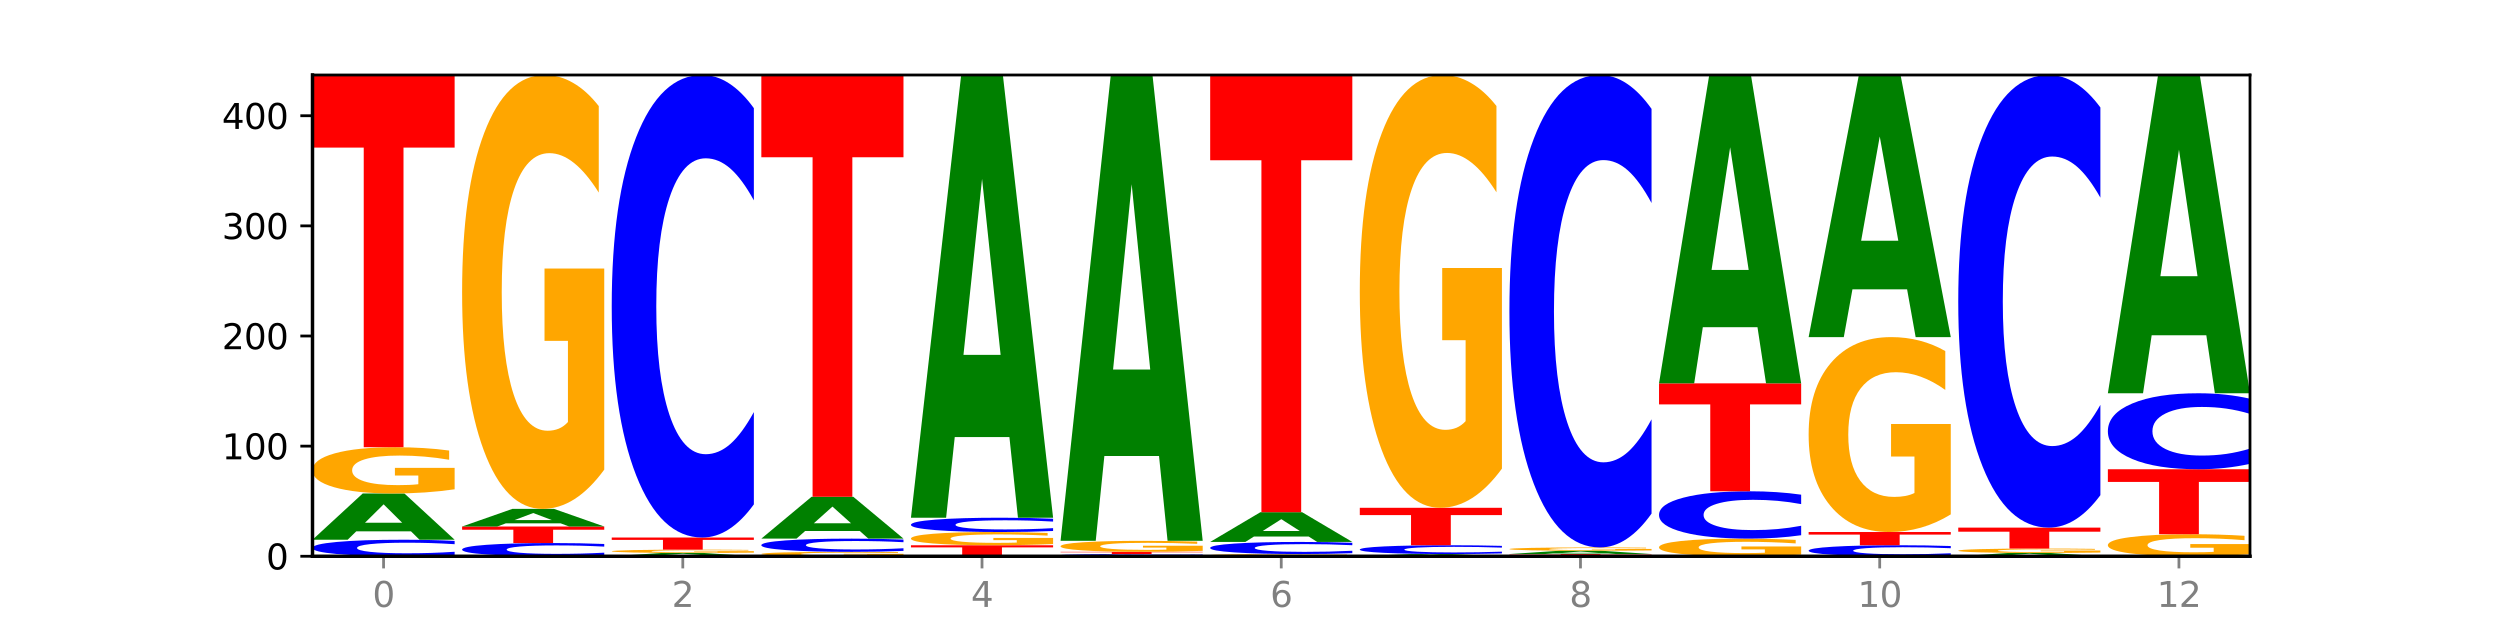
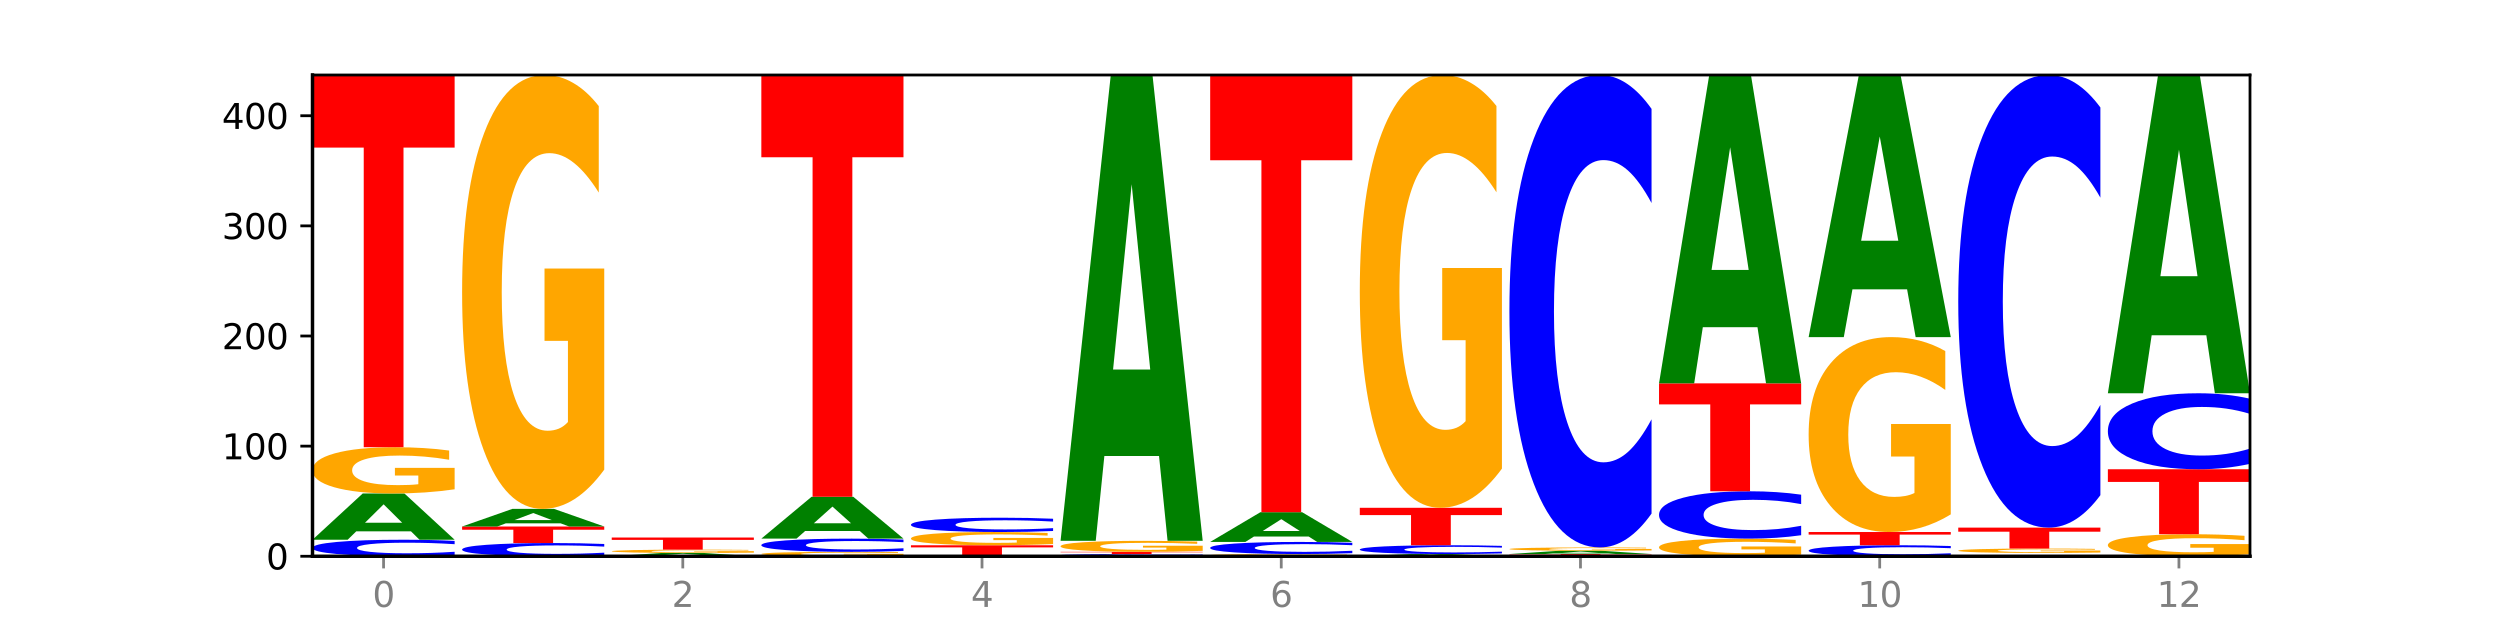
<svg xmlns="http://www.w3.org/2000/svg" xmlns:xlink="http://www.w3.org/1999/xlink" width="720pt" height="180pt" viewBox="0 0 720 180" version="1.1">
  <defs>
    <style type="text/css">*{stroke-linejoin: round; stroke-linecap: butt}</style>
  </defs>
  <g id="figure_1">
    <g id="patch_1">
      <path d="M 0 180  L 720 180  L 720 0  L 0 0  z " style="fill: #ffffff" />
    </g>
    <g id="axes_1">
      <g id="patch_2">
-         <path d="M 90 160.2  L 648 160.2  L 648 21.6  L 90 21.6  z " style="fill: #ffffff" />
-       </g>
+         </g>
      <g id="line2d_1">
        <path d="M 90 160.2  L 648 160.2  " clip-path="url(#pa50da1f347)" style="fill: none; stroke: #000000; stroke-width: 0.5; stroke-linecap: square" />
      </g>
      <g id="patch_3">
        <path d="M 130.934 159.859  Q 127.51 160.028 123.808 160.114  Q 120.105 160.2 116.073 160.2  Q 104.047 160.2 97.024 159.559  Q 90 158.919 90 157.823  Q 90 156.723 97.024 156.083  Q 104.047 155.443 116.073 155.443  Q 120.105 155.443 123.808 155.529  Q 127.51 155.615 130.934 155.784  L 130.934 156.732  Q 127.479 156.508 124.127 156.404  Q 120.776 156.3 117.073 156.3  Q 110.431 156.3 106.625 156.705  Q 102.83 157.11 102.83 157.823  Q 102.83 158.532 106.625 158.938  Q 110.431 159.343 117.073 159.343  Q 120.776 159.343 124.127 159.239  Q 127.479 159.134 130.934 158.91  L 130.934 159.859  z " clip-path="url(#pa50da1f347)" style="fill: #0000ff" />
      </g>
      <g id="patch_4">
        <path d="M 118.355 153.016  L 102.613 153.016  L 100.127 155.443  L 90 155.443  L 104.462 142.122  L 116.472 142.122  L 130.934 155.443  L 120.816 155.443  L 118.355 153.016  z M 105.123 150.544  L 115.819 150.544  L 110.48 145.245  L 105.123 150.544  z " clip-path="url(#pa50da1f347)" style="fill: #008000" />
      </g>
      <g id="patch_5">
        <path d="M 130.934 140.917  Q 126.806 141.519 122.366 141.822  Q 117.926 142.122 113.192 142.122  Q 102.495 142.122 96.247 140.328  Q 90 138.534 90 135.465  Q 90 132.362 96.358 130.581  Q 102.724 128.801 113.797 128.801  Q 118.063 128.801 121.971 129.043  Q 125.889 129.282 129.356 129.756  L 129.356 132.411  Q 125.779 131.803 122.237 131.503  Q 118.696 131.2 115.137 131.2  Q 108.55 131.2 104.981 132.307  Q 101.412 133.41 101.412 135.465  Q 101.412 137.502 104.853 138.613  Q 108.293 139.722 114.623 139.722  Q 116.348 139.722 117.825 139.659  Q 119.302 139.593 120.476 139.455  L 120.476 136.962  L 113.733 136.962  L 113.733 134.742  L 130.934 134.742  L 130.934 140.917  z " clip-path="url(#pa50da1f347)" style="fill: #ffa600" />
      </g>
      <g id="patch_6">
        <path d="M 90 21.6  L 130.934 21.6  L 130.934 42.507  L 116.208 42.507  L 116.208 128.801  L 104.755 128.801  L 104.755 42.507  L 90 42.507  L 90 21.6  z " clip-path="url(#pa50da1f347)" style="fill: #ff0000" />
      </g>
      <g id="patch_7">
        <path d="M 174.023 159.927  Q 170.599 160.062 166.897 160.131  Q 163.194 160.2 159.161 160.2  Q 147.136 160.2 140.112 159.687  Q 133.089 159.175 133.089 158.298  Q 133.089 157.418 140.112 156.907  Q 147.136 156.394 159.161 156.394  Q 163.194 156.394 166.897 156.463  Q 170.599 156.532 174.023 156.667  L 174.023 157.426  Q 170.568 157.246 167.216 157.163  Q 163.864 157.08 160.162 157.08  Q 153.52 157.08 149.714 157.404  Q 145.919 157.728 145.919 158.298  Q 145.919 158.866 149.714 159.191  Q 153.52 159.514 160.162 159.514  Q 163.864 159.514 167.216 159.431  Q 170.568 159.347 174.023 159.168  L 174.023 159.927  z " clip-path="url(#pa50da1f347)" style="fill: #0000ff" />
      </g>
      <g id="patch_8">
        <path d="M 133.089 151.637  L 174.023 151.637  L 174.023 152.564  L 159.296 152.564  L 159.296 156.394  L 147.844 156.394  L 147.844 152.564  L 133.089 152.564  L 133.089 151.637  z " clip-path="url(#pa50da1f347)" style="fill: #ff0000" />
      </g>
      <g id="patch_9">
        <path d="M 161.444 150.712  L 145.701 150.712  L 143.216 151.637  L 133.089 151.637  L 147.551 146.562  L 159.561 146.562  L 174.023 151.637  L 163.905 151.637  L 161.444 150.712  z M 148.212 149.77  L 158.908 149.77  L 153.569 147.752  L 148.212 149.77  z " clip-path="url(#pa50da1f347)" style="fill: #008000" />
      </g>
      <g id="patch_10">
        <path d="M 174.023 135.256  Q 169.895 140.909 165.455 143.748  Q 161.014 146.562 156.281 146.562  Q 145.584 146.562 139.336 129.732  Q 133.089 112.902 133.089 84.12  Q 133.089 55.002 139.446 38.301  Q 145.813 21.6 156.886 21.6  Q 161.152 21.6 165.06 23.872  Q 168.977 26.117 172.445 30.557  L 172.445 55.467  Q 168.867 49.762 165.326 46.949  Q 161.785 44.109 158.226 44.109  Q 151.639 44.109 148.07 54.486  Q 144.501 64.837 144.501 84.12  Q 144.501 103.222 147.941 113.65  Q 151.382 124.053 157.712 124.053  Q 159.437 124.053 160.914 123.459  Q 162.391 122.84 163.565 121.549  L 163.565 98.162  L 156.822 98.162  L 156.822 77.331  L 174.023 77.331  L 174.023 135.256  z " clip-path="url(#pa50da1f347)" style="fill: #ffa600" />
      </g>
      <g id="patch_11">
        <path d="M 204.533 160.027  L 188.79 160.027  L 186.304 160.2  L 176.178 160.2  L 190.64 159.249  L 202.65 159.249  L 217.112 160.2  L 206.993 160.2  L 204.533 160.027  z M 191.301 159.85  L 201.997 159.85  L 196.657 159.472  L 191.301 159.85  z " clip-path="url(#pa50da1f347)" style="fill: #008000" />
      </g>
      <g id="patch_12">
        <path d="M 217.112 159.162  Q 212.984 159.205 208.543 159.227  Q 204.103 159.249 199.369 159.249  Q 188.673 159.249 182.425 159.12  Q 176.178 158.992 176.178 158.773  Q 176.178 158.551 182.535 158.424  Q 188.902 158.297 199.975 158.297  Q 204.241 158.297 208.149 158.314  Q 212.066 158.331 215.534 158.365  L 215.534 158.555  Q 211.956 158.511 208.415 158.49  Q 204.874 158.468 201.314 158.468  Q 194.727 158.468 191.159 158.547  Q 187.59 158.626 187.59 158.773  Q 187.59 158.919 191.03 158.998  Q 194.471 159.077 200.801 159.077  Q 202.525 159.077 204.002 159.073  Q 205.479 159.068 206.654 159.058  L 206.654 158.88  L 199.911 158.88  L 199.911 158.721  L 217.112 158.721  L 217.112 159.162  z " clip-path="url(#pa50da1f347)" style="fill: #ffa600" />
      </g>
      <g id="patch_13">
        <path d="M 176.178 154.808  L 217.112 154.808  L 217.112 155.489  L 202.385 155.489  L 202.385 158.297  L 190.933 158.297  L 190.933 155.489  L 176.178 155.489  L 176.178 154.808  z " clip-path="url(#pa50da1f347)" style="fill: #ff0000" />
      </g>
      <g id="patch_14">
-         <path d="M 217.112 145.26  Q 213.688 149.993 209.985 152.387  Q 206.283 154.808 202.25 154.808  Q 190.225 154.808 183.201 136.867  Q 176.178 118.926 176.178 88.245  Q 176.178 57.454 183.201 39.541  Q 190.225 21.6 202.25 21.6  Q 206.283 21.6 209.985 24.021  Q 213.688 26.415 217.112 31.148  L 217.112 57.702  Q 213.657 51.428 210.305 48.511  Q 206.953 45.595 203.251 45.595  Q 196.609 45.595 192.803 56.959  Q 189.008 68.296 189.008 88.245  Q 189.008 108.112 192.803 119.477  Q 196.609 130.814 203.251 130.814  Q 206.953 130.814 210.305 127.897  Q 213.657 124.953 217.112 118.679  L 217.112 145.26  z " clip-path="url(#pa50da1f347)" style="fill: #0000ff" />
-       </g>
+         </g>
      <g id="patch_15">
        <path d="M 260.201 160.085  Q 256.072 160.143 251.632 160.171  Q 247.192 160.2 242.458 160.2  Q 231.761 160.2 225.514 160.029  Q 219.266 159.858 219.266 159.566  Q 219.266 159.27 225.624 159.101  Q 231.991 158.931 243.064 158.931  Q 247.33 158.931 251.238 158.954  Q 255.155 158.977 258.623 159.022  L 258.623 159.275  Q 255.045 159.217 251.504 159.189  Q 247.963 159.16 244.403 159.16  Q 237.816 159.16 234.248 159.265  Q 230.679 159.37 230.679 159.566  Q 230.679 159.76 234.119 159.866  Q 237.559 159.971 243.889 159.971  Q 245.614 159.971 247.091 159.965  Q 248.568 159.959 249.742 159.946  L 249.742 159.709  L 243 159.709  L 243 159.497  L 260.201 159.497  L 260.201 160.085  z " clip-path="url(#pa50da1f347)" style="fill: #ffa600" />
      </g>
      <g id="patch_16">
        <path d="M 260.201 158.659  Q 256.777 158.794 253.074 158.862  Q 249.372 158.931 245.339 158.931  Q 233.313 158.931 226.29 158.419  Q 219.266 157.906 219.266 157.03  Q 219.266 156.15 226.29 155.638  Q 233.313 155.125 245.339 155.125  Q 249.372 155.125 253.074 155.195  Q 256.777 155.263 260.201 155.398  L 260.201 156.157  Q 256.746 155.978 253.394 155.894  Q 250.042 155.811 246.339 155.811  Q 239.697 155.811 235.892 156.136  Q 232.096 156.46 232.096 157.03  Q 232.096 157.597 235.892 157.922  Q 239.697 158.246 246.339 158.246  Q 250.042 158.246 253.394 158.162  Q 256.746 158.078 260.201 157.899  L 260.201 158.659  z " clip-path="url(#pa50da1f347)" style="fill: #0000ff" />
      </g>
      <g id="patch_17">
        <path d="M 247.622 152.93  L 231.879 152.93  L 229.393 155.125  L 219.266 155.125  L 233.729 143.073  L 245.739 143.073  L 260.201 155.125  L 250.082 155.125  L 247.622 152.93  z M 234.39 150.693  L 245.086 150.693  L 239.746 145.899  L 234.39 150.693  z " clip-path="url(#pa50da1f347)" style="fill: #008000" />
      </g>
      <g id="patch_18">
        <path d="M 219.266 21.6  L 260.201 21.6  L 260.201 45.291  L 245.474 45.291  L 245.474 143.073  L 234.022 143.073  L 234.022 45.291  L 219.266 45.291  L 219.266 21.6  z " clip-path="url(#pa50da1f347)" style="fill: #ff0000" />
      </g>
      <g id="patch_19">
        <path d="M 262.355 157.028  L 303.29 157.028  L 303.29 157.647  L 288.563 157.647  L 288.563 160.2  L 277.111 160.2  L 277.111 157.647  L 262.355 157.647  L 262.355 157.028  z " clip-path="url(#pa50da1f347)" style="fill: #ff0000" />
      </g>
      <g id="patch_20">
        <path d="M 303.29 156.684  Q 299.161 156.856 294.721 156.943  Q 290.281 157.028 285.547 157.028  Q 274.85 157.028 268.603 156.516  Q 262.355 156.003 262.355 155.127  Q 262.355 154.24 268.713 153.731  Q 275.08 153.222 286.153 153.222  Q 290.418 153.222 294.327 153.292  Q 298.244 153.36 301.712 153.495  L 301.712 154.254  Q 298.134 154.08 294.593 153.994  Q 291.051 153.908 287.492 153.908  Q 280.905 153.908 277.336 154.224  Q 273.768 154.539 273.768 155.127  Q 273.768 155.708 277.208 156.026  Q 280.648 156.343 286.978 156.343  Q 288.703 156.343 290.18 156.325  Q 291.657 156.306 292.831 156.267  L 292.831 155.554  L 286.088 155.554  L 286.088 154.92  L 303.29 154.92  L 303.29 156.684  z " clip-path="url(#pa50da1f347)" style="fill: #ffa600" />
      </g>
      <g id="patch_21">
        <path d="M 303.29 152.927  Q 299.865 153.073 296.163 153.147  Q 292.46 153.222 288.428 153.222  Q 276.402 153.222 269.379 152.667  Q 262.355 152.112 262.355 151.162  Q 262.355 150.209 269.379 149.655  Q 276.402 149.099 288.428 149.099  Q 292.46 149.099 296.163 149.174  Q 299.865 149.248 303.29 149.395  L 303.29 150.217  Q 299.835 150.023 296.483 149.932  Q 293.131 149.842 289.428 149.842  Q 282.786 149.842 278.981 150.194  Q 275.185 150.545 275.185 151.162  Q 275.185 151.777 278.981 152.129  Q 282.786 152.48 289.428 152.48  Q 293.131 152.48 296.483 152.389  Q 299.835 152.298 303.29 152.104  L 303.29 152.927  z " clip-path="url(#pa50da1f347)" style="fill: #0000ff" />
      </g>
      <g id="patch_22">
-         <path d="M 290.71 125.873  L 274.968 125.873  L 272.482 149.099  L 262.355 149.099  L 276.817 21.6  L 288.827 21.6  L 303.29 149.099  L 293.171 149.099  L 290.71 125.873  z M 277.479 102.209  L 288.175 102.209  L 282.835 51.494  L 277.479 102.209  z " clip-path="url(#pa50da1f347)" style="fill: #008000" />
-       </g>
+         </g>
      <g id="patch_23">
        <path d="M 346.378 160.155  Q 342.954 160.177 339.252 160.188  Q 335.549 160.2 331.517 160.2  Q 319.491 160.2 312.468 160.115  Q 305.444 160.029 305.444 159.883  Q 305.444 159.736 312.468 159.651  Q 319.491 159.566 331.517 159.566  Q 335.549 159.566 339.252 159.577  Q 342.954 159.589 346.378 159.611  L 346.378 159.738  Q 342.923 159.708 339.571 159.694  Q 336.22 159.68 332.517 159.68  Q 325.875 159.68 322.069 159.734  Q 318.274 159.788 318.274 159.883  Q 318.274 159.978 322.069 160.032  Q 325.875 160.086 332.517 160.086  Q 336.22 160.086 339.571 160.072  Q 342.923 160.058 346.378 160.028  L 346.378 160.155  z " clip-path="url(#pa50da1f347)" style="fill: #0000ff" />
      </g>
      <g id="patch_24">
        <path d="M 305.444 158.931  L 346.378 158.931  L 346.378 159.055  L 331.652 159.055  L 331.652 159.566  L 320.199 159.566  L 320.199 159.055  L 305.444 159.055  L 305.444 158.931  z " clip-path="url(#pa50da1f347)" style="fill: #ff0000" />
      </g>
      <g id="patch_25">
        <path d="M 346.378 158.644  Q 342.25 158.788 337.81 158.86  Q 333.37 158.931 328.636 158.931  Q 317.939 158.931 311.692 158.504  Q 305.444 158.077 305.444 157.347  Q 305.444 156.608 311.802 156.184  Q 318.168 155.76 329.241 155.76  Q 333.507 155.76 337.415 155.817  Q 341.333 155.874 344.8 155.987  L 344.8 156.619  Q 341.223 156.475 337.681 156.403  Q 334.14 156.331 330.581 156.331  Q 323.994 156.331 320.425 156.594  Q 316.856 156.857 316.856 157.347  Q 316.856 157.831 320.297 158.096  Q 323.737 158.36 330.067 158.36  Q 331.792 158.36 333.269 158.345  Q 334.746 158.329 335.92 158.297  L 335.92 157.703  L 329.177 157.703  L 329.177 157.174  L 346.378 157.174  L 346.378 158.644  z " clip-path="url(#pa50da1f347)" style="fill: #ffa600" />
      </g>
      <g id="patch_26">
        <path d="M 333.799 131.32  L 318.057 131.32  L 315.571 155.76  L 305.444 155.76  L 319.906 21.6  L 331.916 21.6  L 346.378 155.76  L 336.26 155.76  L 333.799 131.32  z M 320.567 106.42  L 331.263 106.42  L 325.924 53.055  L 320.567 106.42  z " clip-path="url(#pa50da1f347)" style="fill: #008000" />
      </g>
      <g id="patch_27">
        <path d="M 389.467 160.143  Q 385.339 160.171 380.899 160.186  Q 376.458 160.2 371.725 160.2  Q 361.028 160.2 354.78 160.115  Q 348.533 160.029 348.533 159.883  Q 348.533 159.735 354.89 159.65  Q 361.257 159.566 372.33 159.566  Q 376.596 159.566 380.504 159.577  Q 384.421 159.589 387.889 159.611  L 387.889 159.738  Q 384.311 159.709 380.77 159.694  Q 377.229 159.68 373.67 159.68  Q 367.083 159.68 363.514 159.733  Q 359.945 159.785 359.945 159.883  Q 359.945 159.98 363.386 160.033  Q 366.826 160.086 373.156 160.086  Q 374.881 160.086 376.358 160.083  Q 377.835 160.08 379.009 160.073  L 379.009 159.954  L 372.266 159.954  L 372.266 159.849  L 389.467 159.849  L 389.467 160.143  z " clip-path="url(#pa50da1f347)" style="fill: #ffa600" />
      </g>
      <g id="patch_28">
        <path d="M 389.467 159.316  Q 386.043 159.44 382.341 159.502  Q 378.638 159.566 374.605 159.566  Q 362.58 159.566 355.556 159.096  Q 348.533 158.626 348.533 157.822  Q 348.533 157.016 355.556 156.547  Q 362.58 156.077 374.605 156.077  Q 378.638 156.077 382.341 156.14  Q 386.043 156.203 389.467 156.327  L 389.467 157.022  Q 386.012 156.858 382.66 156.782  Q 379.308 156.705 375.606 156.705  Q 368.964 156.705 365.158 157.003  Q 361.363 157.3 361.363 157.822  Q 361.363 158.343 365.158 158.64  Q 368.964 158.937 375.606 158.937  Q 379.308 158.937 382.66 158.861  Q 386.012 158.784 389.467 158.619  L 389.467 159.316  z " clip-path="url(#pa50da1f347)" style="fill: #0000ff" />
      </g>
      <g id="patch_29">
        <path d="M 376.888 154.517  L 361.145 154.517  L 358.66 156.077  L 348.533 156.077  L 362.995 147.514  L 375.005 147.514  L 389.467 156.077  L 379.349 156.077  L 376.888 154.517  z M 363.656 152.928  L 374.352 152.928  L 369.013 149.521  L 363.656 152.928  z " clip-path="url(#pa50da1f347)" style="fill: #008000" />
      </g>
      <g id="patch_30">
        <path d="M 348.533 21.6  L 389.467 21.6  L 389.467 46.157  L 374.74 46.157  L 374.74 147.514  L 363.288 147.514  L 363.288 46.157  L 348.533 46.157  L 348.533 21.6  z " clip-path="url(#pa50da1f347)" style="fill: #ff0000" />
      </g>
      <g id="patch_31">
        <path d="M 419.977 160.084  L 404.234 160.084  L 401.749 160.2  L 391.622 160.2  L 406.084 159.566  L 418.094 159.566  L 432.556 160.2  L 422.437 160.2  L 419.977 160.084  z M 406.745 159.967  L 417.441 159.967  L 412.101 159.714  L 406.745 159.967  z " clip-path="url(#pa50da1f347)" style="fill: #008000" />
      </g>
      <g id="patch_32">
        <path d="M 432.556 159.384  Q 429.132 159.474 425.429 159.52  Q 421.727 159.566 417.694 159.566  Q 405.669 159.566 398.645 159.224  Q 391.622 158.882 391.622 158.298  Q 391.622 157.711 398.645 157.37  Q 405.669 157.028 417.694 157.028  Q 421.727 157.028 425.429 157.074  Q 429.132 157.12 432.556 157.21  L 432.556 157.716  Q 429.101 157.597 425.749 157.541  Q 422.397 157.485 418.695 157.485  Q 412.053 157.485 408.247 157.702  Q 404.452 157.918 404.452 158.298  Q 404.452 158.676 408.247 158.893  Q 412.053 159.109 418.695 159.109  Q 422.397 159.109 425.749 159.053  Q 429.101 158.997 432.556 158.877  L 432.556 159.384  z " clip-path="url(#pa50da1f347)" style="fill: #0000ff" />
      </g>
      <g id="patch_33">
        <path d="M 391.622 146.245  L 432.556 146.245  L 432.556 148.348  L 417.829 148.348  L 417.829 157.028  L 406.377 157.028  L 406.377 148.348  L 391.622 148.348  L 391.622 146.245  z " clip-path="url(#pa50da1f347)" style="fill: #ff0000" />
      </g>
      <g id="patch_34">
        <path d="M 432.556 134.967  Q 428.428 140.606 423.987 143.438  Q 419.547 146.245 414.813 146.245  Q 404.117 146.245 397.869 129.457  Q 391.622 112.67 391.622 83.961  Q 391.622 54.918 397.979 38.259  Q 404.346 21.6 415.419 21.6  Q 419.685 21.6 423.593 23.866  Q 427.51 26.106 430.978 30.534  L 430.978 55.381  Q 427.4 49.691 423.859 46.884  Q 420.318 44.052 416.758 44.052  Q 410.171 44.052 406.603 54.403  Q 403.034 64.727 403.034 83.961  Q 403.034 103.014 406.474 113.416  Q 409.915 123.793 416.245 123.793  Q 417.969 123.793 419.446 123.201  Q 420.923 122.583 422.098 121.295  L 422.098 97.968  L 415.355 97.968  L 415.355 77.189  L 432.556 77.189  L 432.556 134.967  z " clip-path="url(#pa50da1f347)" style="fill: #ffa600" />
      </g>
      <g id="patch_35">
        <path d="M 434.71 159.566  L 475.645 159.566  L 475.645 159.689  L 460.918 159.689  L 460.918 160.2  L 449.466 160.2  L 449.466 159.689  L 434.71 159.689  L 434.71 159.566  z " clip-path="url(#pa50da1f347)" style="fill: #ff0000" />
      </g>
      <g id="patch_36">
        <path d="M 463.066 159.392  L 447.323 159.392  L 444.837 159.566  L 434.71 159.566  L 449.173 158.614  L 461.183 158.614  L 475.645 159.566  L 465.526 159.566  L 463.066 159.392  z M 449.834 159.216  L 460.53 159.216  L 455.19 158.837  L 449.834 159.216  z " clip-path="url(#pa50da1f347)" style="fill: #008000" />
      </g>
      <g id="patch_37">
        <path d="M 475.645 158.528  Q 471.516 158.571 467.076 158.593  Q 462.636 158.614 457.902 158.614  Q 447.205 158.614 440.958 158.486  Q 434.71 158.358 434.71 158.139  Q 434.71 157.917 441.068 157.79  Q 447.435 157.663 458.508 157.663  Q 462.774 157.663 466.682 157.68  Q 470.599 157.697 474.067 157.731  L 474.067 157.921  Q 470.489 157.877 466.948 157.856  Q 463.407 157.834 459.847 157.834  Q 453.26 157.834 449.692 157.913  Q 446.123 157.992 446.123 158.139  Q 446.123 158.284 449.563 158.364  Q 453.003 158.443 459.333 158.443  Q 461.058 158.443 462.535 158.438  Q 464.012 158.434 465.186 158.424  L 465.186 158.246  L 458.444 158.246  L 458.444 158.087  L 475.645 158.087  L 475.645 158.528  z " clip-path="url(#pa50da1f347)" style="fill: #ffa600" />
      </g>
      <g id="patch_38">
        <path d="M 475.645 147.91  Q 472.221 152.744 468.518 155.189  Q 464.816 157.663 460.783 157.663  Q 448.757 157.663 441.734 139.337  Q 434.71 121.012 434.71 89.674  Q 434.71 58.223 441.734 39.925  Q 448.757 21.6 460.783 21.6  Q 464.816 21.6 468.518 24.073  Q 472.221 26.519 475.645 31.353  L 475.645 58.475  Q 472.19 52.067 468.838 49.088  Q 465.486 46.109 461.783 46.109  Q 455.142 46.109 451.336 57.717  Q 447.54 69.296 447.54 89.674  Q 447.54 109.966 451.336 121.574  Q 455.142 133.154 461.783 133.154  Q 465.486 133.154 468.838 130.175  Q 472.19 127.167 475.645 120.759  L 475.645 147.91  z " clip-path="url(#pa50da1f347)" style="fill: #0000ff" />
      </g>
      <g id="patch_39">
        <path d="M 518.734 159.741  Q 514.605 159.97 510.165 160.086  Q 505.725 160.2 500.991 160.2  Q 490.294 160.2 484.047 159.517  Q 477.799 158.833 477.799 157.664  Q 477.799 156.482 484.157 155.804  Q 490.524 155.125 501.597 155.125  Q 505.862 155.125 509.771 155.218  Q 513.688 155.309 517.156 155.489  L 517.156 156.501  Q 513.578 156.269 510.037 156.155  Q 506.495 156.039 502.936 156.039  Q 496.349 156.039 492.78 156.461  Q 489.212 156.881 489.212 157.664  Q 489.212 158.44 492.652 158.863  Q 496.092 159.286 502.422 159.286  Q 504.147 159.286 505.624 159.262  Q 507.101 159.237 508.275 159.184  L 508.275 158.235  L 501.532 158.235  L 501.532 157.389  L 518.734 157.389  L 518.734 159.741  z " clip-path="url(#pa50da1f347)" style="fill: #ffa600" />
      </g>
      <g id="patch_40">
        <path d="M 518.734 154.148  Q 515.31 154.632 511.607 154.877  Q 507.904 155.125 503.872 155.125  Q 491.846 155.125 484.823 153.289  Q 477.799 151.452 477.799 148.311  Q 477.799 145.158 484.823 143.324  Q 491.846 141.487 503.872 141.487  Q 507.904 141.487 511.607 141.735  Q 515.31 141.98 518.734 142.465  L 518.734 145.184  Q 515.279 144.541 511.927 144.243  Q 508.575 143.944 504.872 143.944  Q 498.23 143.944 494.425 145.107  Q 490.629 146.268 490.629 148.311  Q 490.629 150.345 494.425 151.508  Q 498.23 152.669 504.872 152.669  Q 508.575 152.669 511.927 152.37  Q 515.279 152.069 518.734 151.426  L 518.734 154.148  z " clip-path="url(#pa50da1f347)" style="fill: #0000ff" />
      </g>
      <g id="patch_41">
        <path d="M 477.799 110.405  L 518.734 110.405  L 518.734 116.467  L 504.007 116.467  L 504.007 141.487  L 492.555 141.487  L 492.555 116.467  L 477.799 116.467  L 477.799 110.405  z " clip-path="url(#pa50da1f347)" style="fill: #ff0000" />
      </g>
      <g id="patch_42">
        <path d="M 506.154 94.228  L 490.412 94.228  L 487.926 110.405  L 477.799 110.405  L 492.261 21.6  L 504.271 21.6  L 518.734 110.405  L 508.615 110.405  L 506.154 94.228  z M 492.923 77.746  L 503.619 77.746  L 498.279 42.422  L 492.923 77.746  z " clip-path="url(#pa50da1f347)" style="fill: #008000" />
      </g>
      <g id="patch_43">
        <path d="M 561.822 159.973  Q 558.398 160.085 554.696 160.142  Q 550.993 160.2 546.961 160.2  Q 534.935 160.2 527.912 159.773  Q 520.888 159.346 520.888 158.615  Q 520.888 157.882 527.912 157.456  Q 534.935 157.028 546.961 157.028  Q 550.993 157.028 554.696 157.086  Q 558.398 157.143 561.822 157.256  L 561.822 157.888  Q 558.367 157.739 555.015 157.669  Q 551.664 157.6 547.961 157.6  Q 541.319 157.6 537.513 157.87  Q 533.718 158.14 533.718 158.615  Q 533.718 159.088 537.513 159.359  Q 541.319 159.629 547.961 159.629  Q 551.664 159.629 555.015 159.559  Q 558.367 159.489 561.822 159.34  L 561.822 159.973  z " clip-path="url(#pa50da1f347)" style="fill: #0000ff" />
      </g>
      <g id="patch_44">
        <path d="M 520.888 153.222  L 561.822 153.222  L 561.822 153.965  L 547.096 153.965  L 547.096 157.028  L 535.643 157.028  L 535.643 153.965  L 520.888 153.965  L 520.888 153.222  z " clip-path="url(#pa50da1f347)" style="fill: #ff0000" />
      </g>
      <g id="patch_45">
        <path d="M 561.822 148.143  Q 557.694 150.683 553.254 151.958  Q 548.814 153.222 544.08 153.222  Q 533.383 153.222 527.136 145.662  Q 520.888 138.101 520.888 125.171  Q 520.888 112.09 527.246 104.587  Q 533.612 97.085 544.685 97.085  Q 548.951 97.085 552.859 98.105  Q 556.777 99.114 560.244 101.109  L 560.244 112.299  Q 556.667 109.736 553.125 108.472  Q 549.584 107.197 546.025 107.197  Q 539.438 107.197 535.869 111.858  Q 532.3 116.508 532.3 125.171  Q 532.3 133.752 535.741 138.437  Q 539.181 143.11 545.511 143.11  Q 547.236 143.11 548.713 142.844  Q 550.19 142.565 551.364 141.986  L 551.364 131.479  L 544.621 131.479  L 544.621 122.121  L 561.822 122.121  L 561.822 148.143  z " clip-path="url(#pa50da1f347)" style="fill: #ffa600" />
      </g>
      <g id="patch_46">
        <path d="M 549.243 83.334  L 533.501 83.334  L 531.015 97.085  L 520.888 97.085  L 535.35 21.6  L 547.36 21.6  L 561.822 97.085  L 551.704 97.085  L 549.243 83.334  z M 536.011 69.324  L 546.707 69.324  L 541.368 39.298  L 536.011 69.324  z " clip-path="url(#pa50da1f347)" style="fill: #008000" />
      </g>
      <g id="patch_47">
-         <path d="M 592.332 160.027  L 576.589 160.027  L 574.104 160.2  L 563.977 160.2  L 578.439 159.249  L 590.449 159.249  L 604.911 160.2  L 594.793 160.2  L 592.332 160.027  z M 579.1 159.85  L 589.796 159.85  L 584.457 159.472  L 579.1 159.85  z " clip-path="url(#pa50da1f347)" style="fill: #008000" />
-       </g>
+         </g>
      <g id="patch_48">
        <path d="M 604.911 159.134  Q 600.783 159.191 596.343 159.22  Q 591.902 159.249 587.169 159.249  Q 576.472 159.249 570.224 159.078  Q 563.977 158.907 563.977 158.615  Q 563.977 158.319 570.334 158.149  Q 576.701 157.98 587.774 157.98  Q 592.04 157.98 595.948 158.003  Q 599.865 158.026 603.333 158.071  L 603.333 158.324  Q 599.755 158.266 596.214 158.237  Q 592.673 158.208 589.114 158.208  Q 582.527 158.208 578.958 158.314  Q 575.389 158.419 575.389 158.615  Q 575.389 158.809 578.83 158.914  Q 582.27 159.02 588.6 159.02  Q 590.325 159.02 591.802 159.014  Q 593.279 159.008 594.453 158.995  L 594.453 158.757  L 587.71 158.757  L 587.71 158.546  L 604.911 158.546  L 604.911 159.134  z " clip-path="url(#pa50da1f347)" style="fill: #ffa600" />
      </g>
      <g id="patch_49">
        <path d="M 563.977 151.954  L 604.911 151.954  L 604.911 153.129  L 590.184 153.129  L 590.184 157.98  L 578.732 157.98  L 578.732 153.129  L 563.977 153.129  L 563.977 151.954  z " clip-path="url(#pa50da1f347)" style="fill: #ff0000" />
      </g>
      <g id="patch_50">
        <path d="M 604.911 142.61  Q 601.487 147.242 597.785 149.584  Q 594.082 151.954 590.049 151.954  Q 578.024 151.954 571 134.397  Q 563.977 116.841 563.977 86.817  Q 563.977 56.686 571 39.156  Q 578.024 21.6 590.049 21.6  Q 594.082 21.6 597.785 23.97  Q 601.487 26.312 604.911 30.944  L 604.911 56.928  Q 601.456 50.789 598.104 47.935  Q 594.752 45.08 591.05 45.08  Q 584.408 45.08 580.602 56.201  Q 576.807 67.295 576.807 86.817  Q 576.807 106.259 580.602 117.379  Q 584.408 128.473 591.05 128.473  Q 594.752 128.473 598.104 125.619  Q 601.456 122.738 604.911 116.599  L 604.911 142.61  z " clip-path="url(#pa50da1f347)" style="fill: #0000ff" />
      </g>
      <g id="patch_51">
        <path d="M 648 159.626  Q 643.872 159.913 639.431 160.057  Q 634.991 160.2 630.257 160.2  Q 619.561 160.2 613.313 159.346  Q 607.066 158.491 607.066 157.03  Q 607.066 155.552 613.423 154.705  Q 619.79 153.857 630.863 153.857  Q 635.129 153.857 639.037 153.972  Q 642.954 154.086 646.422 154.311  L 646.422 155.576  Q 642.844 155.286 639.303 155.143  Q 635.762 154.999 632.202 154.999  Q 625.615 154.999 622.047 155.526  Q 618.478 156.052 618.478 157.03  Q 618.478 158 621.918 158.529  Q 625.359 159.057 631.689 159.057  Q 633.413 159.057 634.89 159.027  Q 636.367 158.996 637.542 158.93  L 637.542 157.743  L 630.799 157.743  L 630.799 156.686  L 648 156.686  L 648 159.626  z " clip-path="url(#pa50da1f347)" style="fill: #ffa600" />
      </g>
      <g id="patch_52">
        <path d="M 607.066 135.144  L 648 135.144  L 648 138.794  L 633.273 138.794  L 633.273 153.857  L 621.821 153.857  L 621.821 138.794  L 607.066 138.794  L 607.066 135.144  z " clip-path="url(#pa50da1f347)" style="fill: #ff0000" />
      </g>
      <g id="patch_53">
        <path d="M 648 133.576  Q 644.576 134.353 640.873 134.746  Q 637.171 135.144 633.138 135.144  Q 621.113 135.144 614.089 132.197  Q 607.066 129.249 607.066 124.209  Q 607.066 119.15 614.089 116.207  Q 621.113 113.26 633.138 113.26  Q 637.171 113.26 640.873 113.658  Q 644.576 114.051 648 114.829  L 648 119.191  Q 644.545 118.16 641.193 117.681  Q 637.841 117.202 634.139 117.202  Q 627.497 117.202 623.691 119.069  Q 619.896 120.931 619.896 124.209  Q 619.896 127.473 623.691 129.34  Q 627.497 131.202 634.139 131.202  Q 637.841 131.202 641.193 130.723  Q 644.545 130.239 648 129.209  L 648 133.576  z " clip-path="url(#pa50da1f347)" style="fill: #0000ff" />
      </g>
      <g id="patch_54">
        <path d="M 635.421 96.562  L 619.678 96.562  L 617.193 113.26  L 607.066 113.26  L 621.528 21.6  L 633.538 21.6  L 648 113.26  L 637.881 113.26  L 635.421 96.562  z M 622.189 79.55  L 632.885 79.55  L 627.545 43.091  L 622.189 79.55  z " clip-path="url(#pa50da1f347)" style="fill: #008000" />
      </g>
      <g id="matplotlib.axis_1">
        <g id="xtick_1">
          <g id="line2d_2">
            <defs>
              <path id="m2774a0c8e2" d="M 0 0  L 0 3.5  " style="stroke: #808080; stroke-width: 0.8" />
            </defs>
            <g>
              <use xlink:href="#m2774a0c8e2" x="110.467" y="160.2" style="fill: #808080; stroke: #808080; stroke-width: 0.8" />
            </g>
          </g>
          <g id="text_1">
            <g style="fill: #808080" transform="translate(107.286 174.798) scale(0.1 -0.1)">
              <defs>
                <path id="DejaVuSans-30" d="M 2034 4250  Q 1547 4250 1301 3770  Q 1056 3291 1056 2328  Q 1056 1369 1301 889  Q 1547 409 2034 409  Q 2525 409 2770 889  Q 3016 1369 3016 2328  Q 3016 3291 2770 3770  Q 2525 4250 2034 4250  z M 2034 4750  Q 2819 4750 3233 4129  Q 3647 3509 3647 2328  Q 3647 1150 3233 529  Q 2819 -91 2034 -91  Q 1250 -91 836 529  Q 422 1150 422 2328  Q 422 3509 836 4129  Q 1250 4750 2034 4750  z " transform="scale(0.016)" />
              </defs>
              <use xlink:href="#DejaVuSans-30" />
            </g>
          </g>
        </g>
        <g id="xtick_2">
          <g id="line2d_3">
            <g>
              <use xlink:href="#m2774a0c8e2" x="196.645" y="160.2" style="fill: #808080; stroke: #808080; stroke-width: 0.8" />
            </g>
          </g>
          <g id="text_2">
            <g style="fill: #808080" transform="translate(193.464 174.798) scale(0.1 -0.1)">
              <defs>
                <path id="DejaVuSans-32" d="M 1228 531  L 3431 531  L 3431 0  L 469 0  L 469 531  Q 828 903 1448 1529  Q 2069 2156 2228 2338  Q 2531 2678 2651 2914  Q 2772 3150 2772 3378  Q 2772 3750 2511 3984  Q 2250 4219 1831 4219  Q 1534 4219 1204 4116  Q 875 4013 500 3803  L 500 4441  Q 881 4594 1212 4672  Q 1544 4750 1819 4750  Q 2544 4750 2975 4387  Q 3406 4025 3406 3419  Q 3406 3131 3298 2873  Q 3191 2616 2906 2266  Q 2828 2175 2409 1742  Q 1991 1309 1228 531  z " transform="scale(0.016)" />
              </defs>
              <use xlink:href="#DejaVuSans-32" />
            </g>
          </g>
        </g>
        <g id="xtick_3">
          <g id="line2d_4">
            <g>
              <use xlink:href="#m2774a0c8e2" x="282.822" y="160.2" style="fill: #808080; stroke: #808080; stroke-width: 0.8" />
            </g>
          </g>
          <g id="text_3">
            <g style="fill: #808080" transform="translate(279.641 174.798) scale(0.1 -0.1)">
              <defs>
                <path id="DejaVuSans-34" d="M 2419 4116  L 825 1625  L 2419 1625  L 2419 4116  z M 2253 4666  L 3047 4666  L 3047 1625  L 3713 1625  L 3713 1100  L 3047 1100  L 3047 0  L 2419 0  L 2419 1100  L 313 1100  L 313 1709  L 2253 4666  z " transform="scale(0.016)" />
              </defs>
              <use xlink:href="#DejaVuSans-34" />
            </g>
          </g>
        </g>
        <g id="xtick_4">
          <g id="line2d_5">
            <g>
              <use xlink:href="#m2774a0c8e2" x="369" y="160.2" style="fill: #808080; stroke: #808080; stroke-width: 0.8" />
            </g>
          </g>
          <g id="text_4">
            <g style="fill: #808080" transform="translate(365.819 174.798) scale(0.1 -0.1)">
              <defs>
                <path id="DejaVuSans-36" d="M 2113 2584  Q 1688 2584 1439 2293  Q 1191 2003 1191 1497  Q 1191 994 1439 701  Q 1688 409 2113 409  Q 2538 409 2786 701  Q 3034 994 3034 1497  Q 3034 2003 2786 2293  Q 2538 2584 2113 2584  z M 3366 4563  L 3366 3988  Q 3128 4100 2886 4159  Q 2644 4219 2406 4219  Q 1781 4219 1451 3797  Q 1122 3375 1075 2522  Q 1259 2794 1537 2939  Q 1816 3084 2150 3084  Q 2853 3084 3261 2657  Q 3669 2231 3669 1497  Q 3669 778 3244 343  Q 2819 -91 2113 -91  Q 1303 -91 875 529  Q 447 1150 447 2328  Q 447 3434 972 4092  Q 1497 4750 2381 4750  Q 2619 4750 2861 4703  Q 3103 4656 3366 4563  z " transform="scale(0.016)" />
              </defs>
              <use xlink:href="#DejaVuSans-36" />
            </g>
          </g>
        </g>
        <g id="xtick_5">
          <g id="line2d_6">
            <g>
              <use xlink:href="#m2774a0c8e2" x="455.178" y="160.2" style="fill: #808080; stroke: #808080; stroke-width: 0.8" />
            </g>
          </g>
          <g id="text_5">
            <g style="fill: #808080" transform="translate(451.996 174.798) scale(0.1 -0.1)">
              <defs>
                <path id="DejaVuSans-38" d="M 2034 2216  Q 1584 2216 1326 1975  Q 1069 1734 1069 1313  Q 1069 891 1326 650  Q 1584 409 2034 409  Q 2484 409 2743 651  Q 3003 894 3003 1313  Q 3003 1734 2745 1975  Q 2488 2216 2034 2216  z M 1403 2484  Q 997 2584 770 2862  Q 544 3141 544 3541  Q 544 4100 942 4425  Q 1341 4750 2034 4750  Q 2731 4750 3128 4425  Q 3525 4100 3525 3541  Q 3525 3141 3298 2862  Q 3072 2584 2669 2484  Q 3125 2378 3379 2068  Q 3634 1759 3634 1313  Q 3634 634 3220 271  Q 2806 -91 2034 -91  Q 1263 -91 848 271  Q 434 634 434 1313  Q 434 1759 690 2068  Q 947 2378 1403 2484  z M 1172 3481  Q 1172 3119 1398 2916  Q 1625 2713 2034 2713  Q 2441 2713 2670 2916  Q 2900 3119 2900 3481  Q 2900 3844 2670 4047  Q 2441 4250 2034 4250  Q 1625 4250 1398 4047  Q 1172 3844 1172 3481  z " transform="scale(0.016)" />
              </defs>
              <use xlink:href="#DejaVuSans-38" />
            </g>
          </g>
        </g>
        <g id="xtick_6">
          <g id="line2d_7">
            <g>
              <use xlink:href="#m2774a0c8e2" x="541.355" y="160.2" style="fill: #808080; stroke: #808080; stroke-width: 0.8" />
            </g>
          </g>
          <g id="text_6">
            <g style="fill: #808080" transform="translate(534.993 174.798) scale(0.1 -0.1)">
              <defs>
                <path id="DejaVuSans-31" d="M 794 531  L 1825 531  L 1825 4091  L 703 3866  L 703 4441  L 1819 4666  L 2450 4666  L 2450 531  L 3481 531  L 3481 0  L 794 0  L 794 531  z " transform="scale(0.016)" />
              </defs>
              <use xlink:href="#DejaVuSans-31" />
              <use xlink:href="#DejaVuSans-30" x="63.623" />
            </g>
          </g>
        </g>
        <g id="xtick_7">
          <g id="line2d_8">
            <g>
              <use xlink:href="#m2774a0c8e2" x="627.533" y="160.2" style="fill: #808080; stroke: #808080; stroke-width: 0.8" />
            </g>
          </g>
          <g id="text_7">
            <g style="fill: #808080" transform="translate(621.17 174.798) scale(0.1 -0.1)">
              <use xlink:href="#DejaVuSans-31" />
              <use xlink:href="#DejaVuSans-32" x="63.623" />
            </g>
          </g>
        </g>
      </g>
      <g id="matplotlib.axis_2">
        <g id="ytick_1">
          <g id="line2d_9">
            <defs>
              <path id="me4e5a43b25" d="M 0 0  L -3.5 0  " style="stroke: #000000; stroke-width: 0.8" />
            </defs>
            <g>
              <use xlink:href="#me4e5a43b25" x="90" y="160.2" style="stroke: #000000; stroke-width: 0.8" />
            </g>
          </g>
          <g id="text_8">
            <g transform="translate(76.638 163.999) scale(0.1 -0.1)">
              <use xlink:href="#DejaVuSans-30" />
            </g>
          </g>
        </g>
        <g id="ytick_2">
          <g id="line2d_10">
            <g>
              <use xlink:href="#me4e5a43b25" x="90" y="128.484" style="stroke: #000000; stroke-width: 0.8" />
            </g>
          </g>
          <g id="text_9">
            <g transform="translate(63.913 132.283) scale(0.1 -0.1)">
              <use xlink:href="#DejaVuSans-31" />
              <use xlink:href="#DejaVuSans-30" x="63.623" />
              <use xlink:href="#DejaVuSans-30" x="127.246" />
            </g>
          </g>
        </g>
        <g id="ytick_3">
          <g id="line2d_11">
            <g>
              <use xlink:href="#me4e5a43b25" x="90" y="96.768" style="stroke: #000000; stroke-width: 0.8" />
            </g>
          </g>
          <g id="text_10">
            <g transform="translate(63.913 100.567) scale(0.1 -0.1)">
              <use xlink:href="#DejaVuSans-32" />
              <use xlink:href="#DejaVuSans-30" x="63.623" />
              <use xlink:href="#DejaVuSans-30" x="127.246" />
            </g>
          </g>
        </g>
        <g id="ytick_4">
          <g id="line2d_12">
            <g>
              <use xlink:href="#me4e5a43b25" x="90" y="65.051" style="stroke: #000000; stroke-width: 0.8" />
            </g>
          </g>
          <g id="text_11">
            <g transform="translate(63.913 68.85) scale(0.1 -0.1)">
              <defs>
                <path id="DejaVuSans-33" d="M 2597 2516  Q 3050 2419 3304 2112  Q 3559 1806 3559 1356  Q 3559 666 3084 287  Q 2609 -91 1734 -91  Q 1441 -91 1130 -33  Q 819 25 488 141  L 488 750  Q 750 597 1062 519  Q 1375 441 1716 441  Q 2309 441 2620 675  Q 2931 909 2931 1356  Q 2931 1769 2642 2001  Q 2353 2234 1838 2234  L 1294 2234  L 1294 2753  L 1863 2753  Q 2328 2753 2575 2939  Q 2822 3125 2822 3475  Q 2822 3834 2567 4026  Q 2313 4219 1838 4219  Q 1578 4219 1281 4162  Q 984 4106 628 3988  L 628 4550  Q 988 4650 1302 4700  Q 1616 4750 1894 4750  Q 2613 4750 3031 4423  Q 3450 4097 3450 3541  Q 3450 3153 3228 2886  Q 3006 2619 2597 2516  z " transform="scale(0.016)" />
              </defs>
              <use xlink:href="#DejaVuSans-33" />
              <use xlink:href="#DejaVuSans-30" x="63.623" />
              <use xlink:href="#DejaVuSans-30" x="127.246" />
            </g>
          </g>
        </g>
        <g id="ytick_5">
          <g id="line2d_13">
            <g>
              <use xlink:href="#me4e5a43b25" x="90" y="33.335" style="stroke: #000000; stroke-width: 0.8" />
            </g>
          </g>
          <g id="text_12">
            <g transform="translate(63.913 37.134) scale(0.1 -0.1)">
              <use xlink:href="#DejaVuSans-34" />
              <use xlink:href="#DejaVuSans-30" x="63.623" />
              <use xlink:href="#DejaVuSans-30" x="127.246" />
            </g>
          </g>
        </g>
      </g>
      <g id="patch_55">
        <path d="M 90 160.2  L 90 21.6  " style="fill: none; stroke: #000000; stroke-linejoin: miter; stroke-linecap: square" />
      </g>
      <g id="patch_56">
        <path d="M 648 160.2  L 648 21.6  " style="fill: none; stroke: #000000; stroke-width: 0.8; stroke-linejoin: miter; stroke-linecap: square" />
      </g>
      <g id="patch_57">
        <path d="M 90 160.2  L 648 160.2  " style="fill: none; stroke: #000000; stroke-linejoin: miter; stroke-linecap: square" />
      </g>
      <g id="patch_58">
        <path d="M 90 21.6  L 648 21.6  " style="fill: none; stroke: #000000; stroke-width: 0.8; stroke-linejoin: miter; stroke-linecap: square" />
      </g>
    </g>
  </g>
  <defs>
    <clipPath id="pa50da1f347">
      <rect x="90" y="21.6" width="558" height="138.6" />
    </clipPath>
  </defs>
</svg>